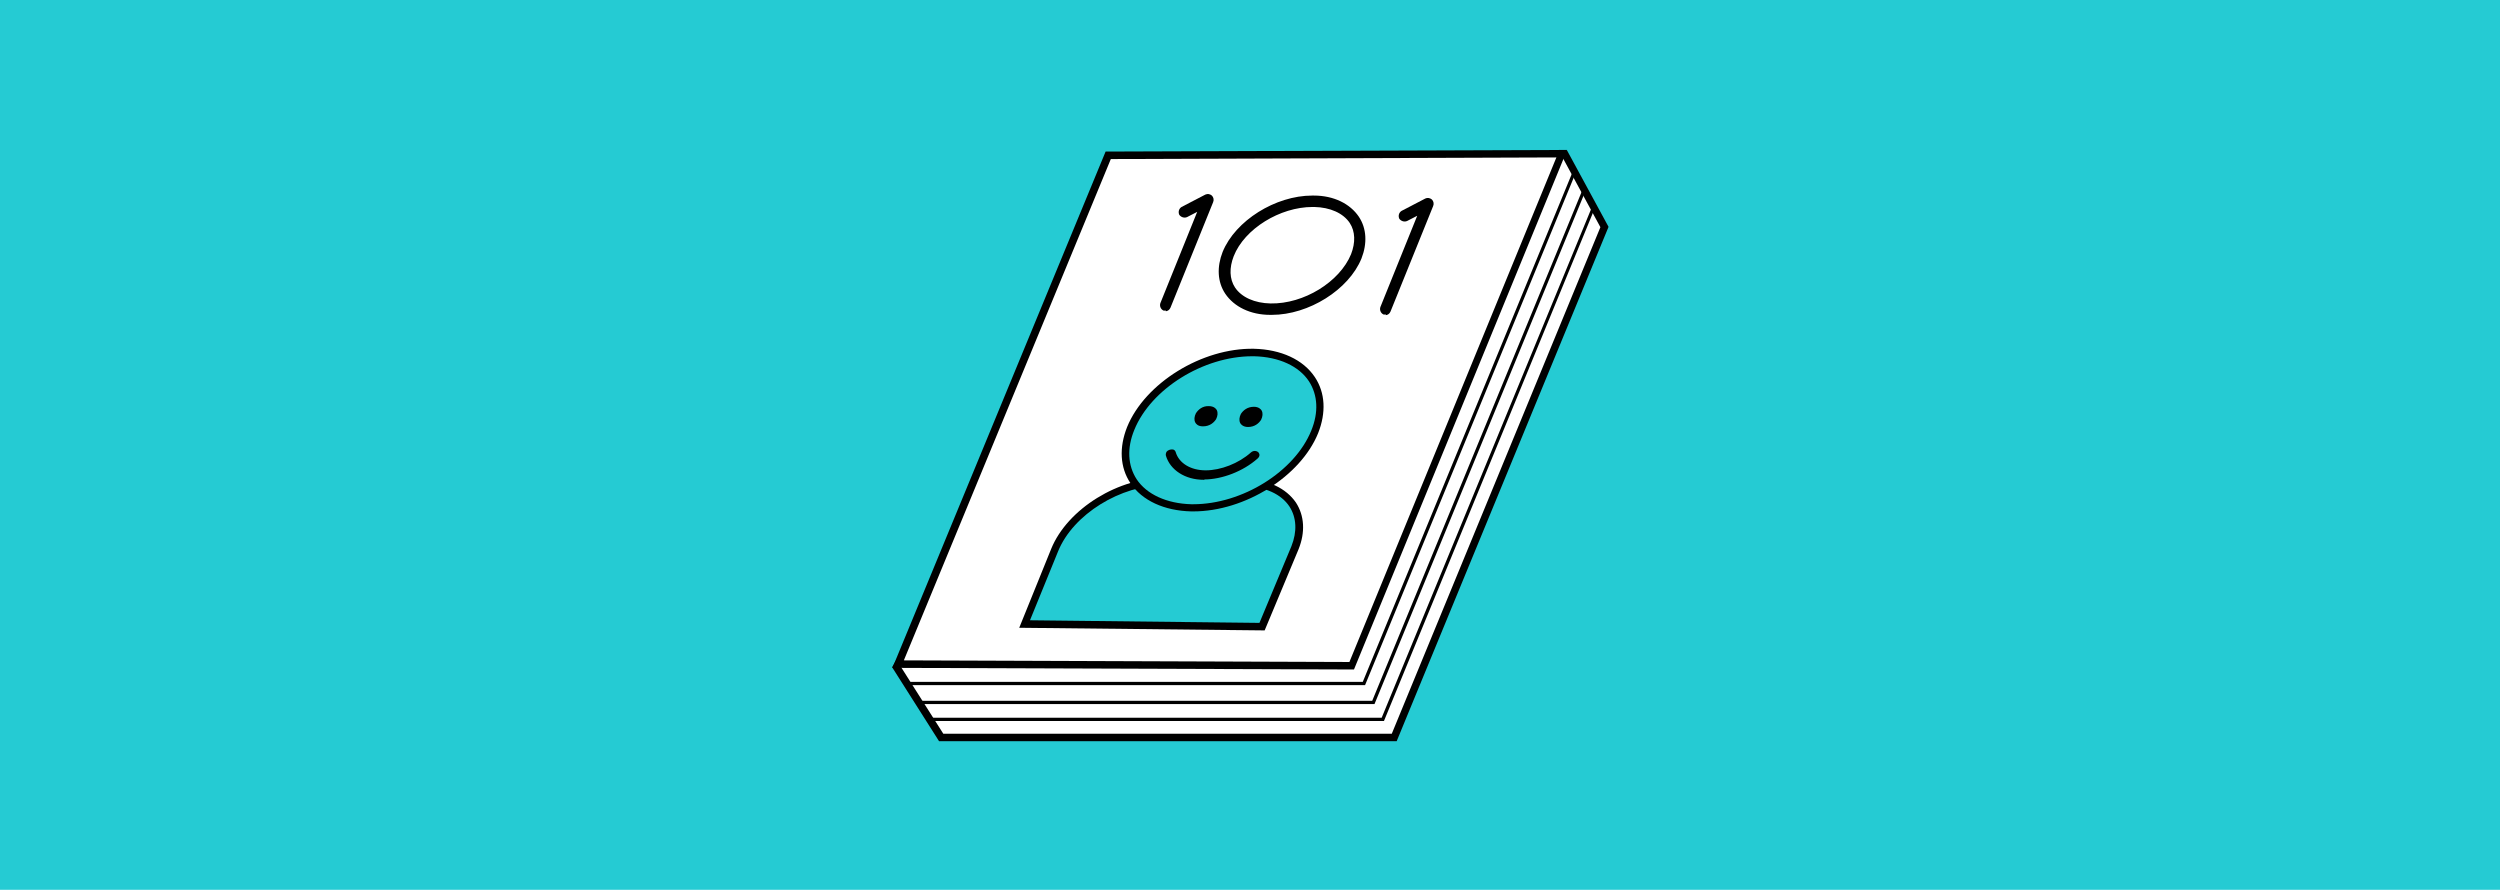
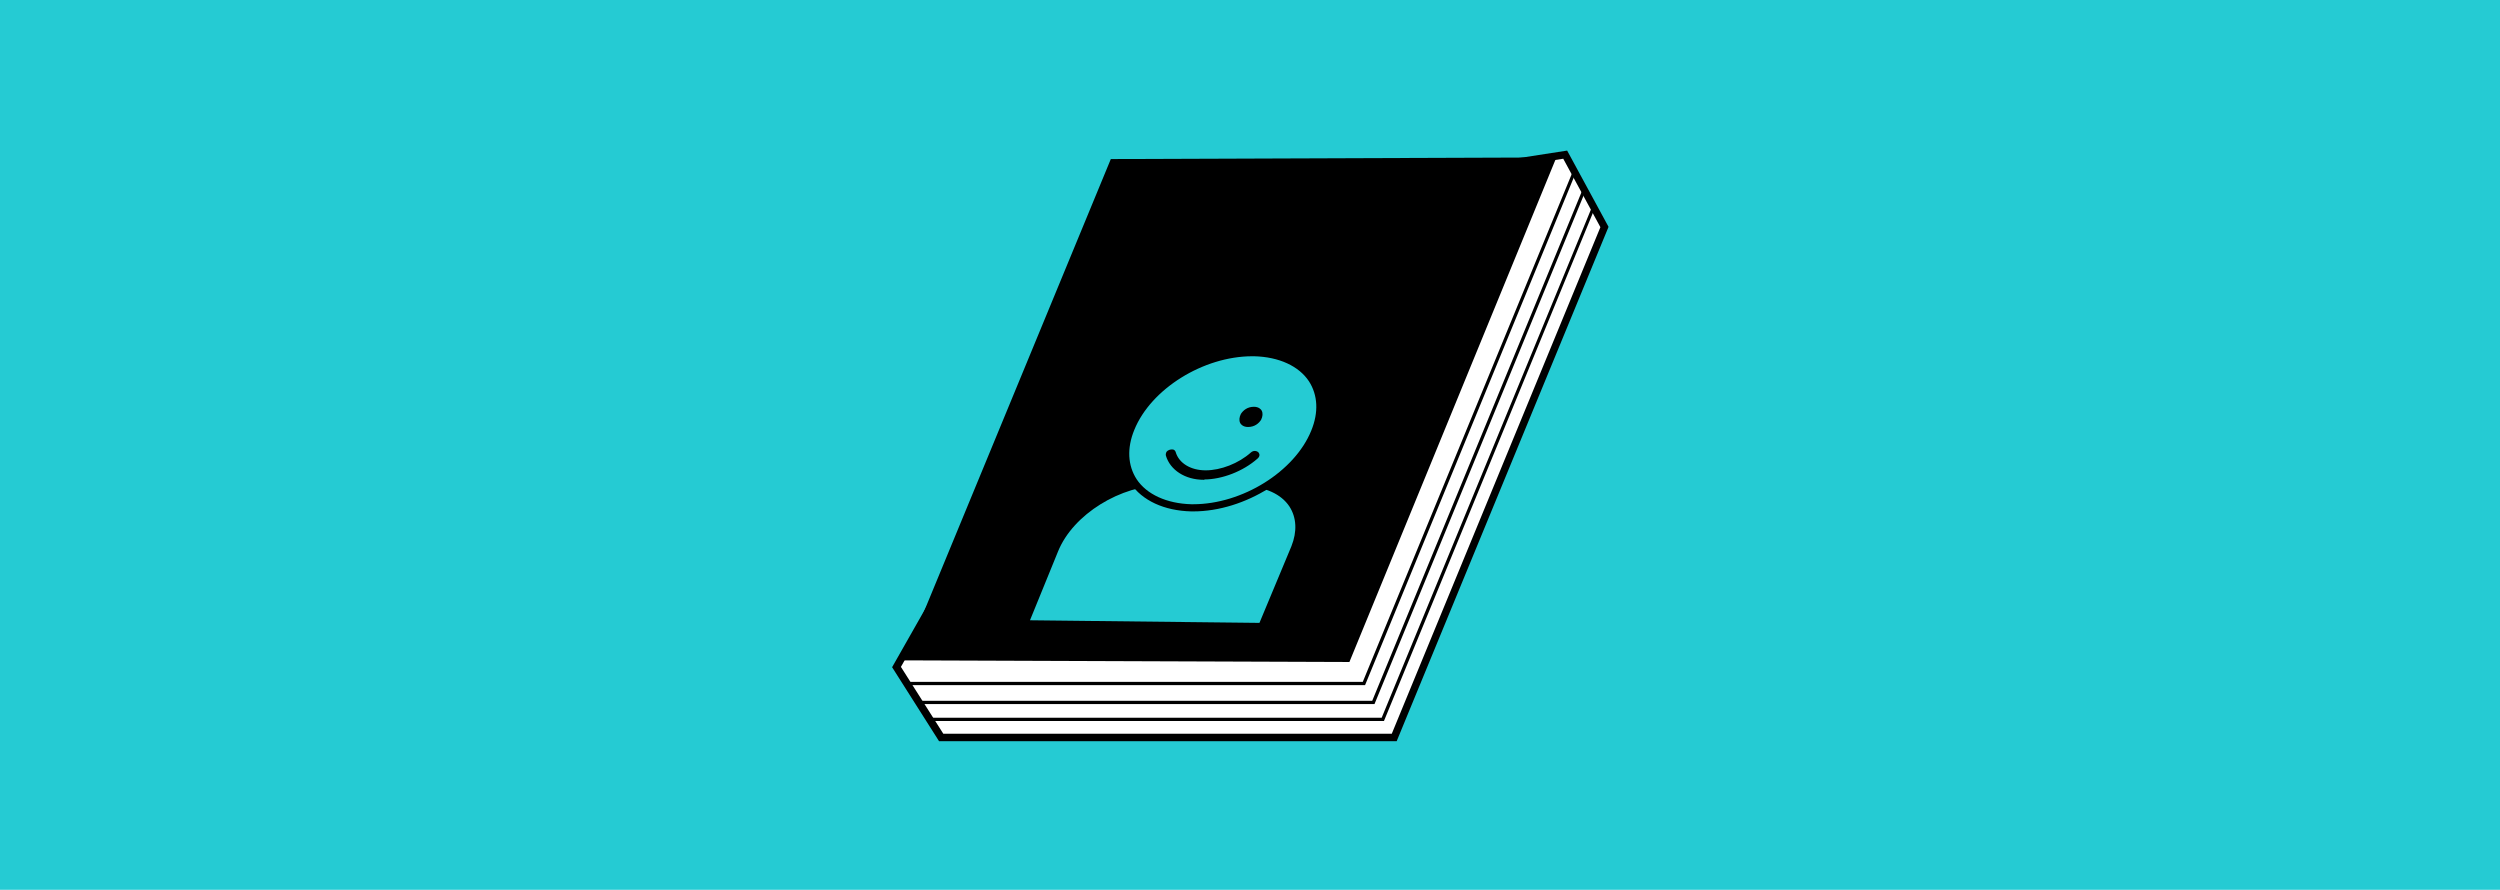
<svg xmlns="http://www.w3.org/2000/svg" id="Layer_1" version="1.1" viewBox="0 0 767 273">
  <defs>
    <style> .st0 { fill-rule: evenodd; } .st0, .st1 { fill: #25cbd3; } .st2 { fill: #fff; } </style>
  </defs>
  <rect class="st1" y="0" width="767" height="273" />
  <g>
    <polygon class="st2" points="427.8 226.3 288.7 226.3 275 204.7 353.2 67.2 480.2 47.5 492.3 69.7 427.8 226.3" />
    <path d="M428.6,227.4h-140.5l-14.4-22.7,78.7-138.6,128.4-19.9,12.7,23.4-65,157.8h0ZM289.3,225.1h137.7l64-155.4-11.4-21-125.7,19.5-77.5,136.4,13,20.5h-.1Z" />
  </g>
  <g>
-     <polygon class="st2" points="414.7 204.3 275.6 203.8 340 47.7 479.1 47.2 414.7 204.3" />
-     <path d="M415.4,205.4l-141.6-.5,65.4-158.4,141.6-.5-65.4,159.4ZM277.3,202.6l136.7.5,63.5-154.8-136.7.5-63.5,153.8Z" />
+     <path d="M415.4,205.4ZM277.3,202.6l136.7.5,63.5-154.8-136.7.5-63.5,153.8Z" />
  </g>
  <g>
    <g>
      <path class="st0" d="M387.2,192.2l-72.9-.8,9.2-22.7c4.8-11.8,20.2-21.3,34.3-21.1l24.2.4c12.7.2,19.6,9.2,15.3,20l-10.1,24.2h0Z" />
      <path d="M388,193.4h-.8l-74.5-.8,9.8-24.2c5-12.3,20.8-22.1,35.4-21.8l24.2.4c6.9.1,12.5,2.8,15.5,7.2,2.6,4,2.9,9.1.8,14.3l-10.4,24.9h0ZM316,190.3l70.4.8,9.8-23.5c1.8-4.5,1.6-8.8-.6-12.2-2.5-3.8-7.5-6.1-13.6-6.2l-24.2-.4h-.5c-13.5,0-28.1,9-32.7,20.4l-8.6,21.1h0Z" />
    </g>
    <g>
      <path class="st0" d="M384.8,108.2c15.6.3,23.9,11.2,18.6,24.3s-22.3,23.6-37.9,23.3-23.9-11.2-18.6-24.3,22.3-23.6,37.9-23.3Z" />
      <path d="M366.1,156.9h-.6c-8.3-.2-15.1-3.3-18.7-8.7-3.2-4.8-3.5-10.9-1-17.2,5.5-13.5,23-24.3,38.9-24,8.3.2,15.1,3.3,18.7,8.7,3.2,4.8,3.5,10.9,1,17.2-5.4,13.3-22.5,24-38.3,24ZM384.2,109.3c-15,0-31.1,10-36.2,22.6-2.3,5.6-2,10.9.7,15.1,3.1,4.7,9.3,7.5,16.8,7.7h.6c15,0,31.1-10,36.2-22.6,2.3-5.6,2-10.9-.7-15.1-3.1-4.7-9.2-7.5-16.8-7.7-.2,0-.4,0-.6,0Z" />
    </g>
    <g>
      <g>
-         <path d="M368.9,130c3.6,0,5.5-4.6,1.9-4.7s-5.4,4.6-1.9,4.7h0Z" />
-         <path d="M369,130.8h0c-1.5,0-2.1-.8-2.3-1.2-.4-.8-.3-1.8.2-2.8.7-1.1,2-2.3,4-2.2,1.5,0,2.2.8,2.4,1.2.4.8.3,1.8-.2,2.8-.7,1.1-2,2.2-4,2.2h-.1ZM368.9,129.3c1.3,0,2.4-.8,2.8-1.5.3-.5.4-1,.2-1.3-.2-.4-.8-.4-1.1-.4-1.8,0-3,1.4-3,2.4s.1.5.2.5c.2.2.5.3.9.3h0Z" />
-       </g>
+         </g>
      <g>
        <path d="M382.8,130.3c3.6,0,5.5-4.6,1.9-4.7s-5.5,4.6-1.9,4.7h0Z" />
        <path d="M382.9,131h0c-1.5,0-2.2-.8-2.4-1.2-.4-.8-.3-1.8.2-2.8.7-1.1,2-2.2,4-2.2s0,0,0,0c1.5,0,2.2.8,2.4,1.2.4.8.3,1.8-.2,2.8-.7,1.1-2,2.2-4,2.2ZM384.6,126.3c-1.3,0-2.3.8-2.7,1.5-.3.5-.4,1-.2,1.3.2.4.8.4,1.1.4h0c1.3,0,2.3-.8,2.7-1.5.3-.5.4-1,.2-1.3-.2-.4-.8-.4-1.1-.4h0Z" />
      </g>
    </g>
    <g>
      <path d="M358.4,139.6c1.2,4,5.4,6.8,10.9,6.8s11.7-2.4,16.1-6.2c.8-.7-.2-1.4-1-.7-3.9,3.4-9.5,5.7-14.4,5.6-5,0-8.8-2.5-9.9-6.2-.2-.6-1.9,0-1.6.7h-.1Z" />
      <path d="M369.5,147.2h-.2c-5.7,0-10.3-3-11.6-7.4-.1-.4,0-.8.2-1.2.4-.5,1.2-.8,1.9-.7.4,0,.8.4.9.8,1,3.4,4.6,5.6,9.2,5.6s10.1-2.1,13.9-5.5c.8-.7,1.8-.5,2.3,0,.4.5.5,1.2-.3,1.9-4.4,3.9-10.9,6.4-16.4,6.4h.1ZM359.2,139.6c.9,2.9,3.5,5,7,5.8-3.3-.9-5.8-3-6.7-5.9h-.3Z" />
    </g>
  </g>
  <path d="M357.7,95.3c-.2,0-.4,0-.7,0-.9-.4-1.3-1.4-1-2.3l11.3-28-3.1,1.6c-.9.4-1.9,0-2.4-.7-.4-.9-.1-1.9.7-2.4l7.3-3.8c.7-.3,1.4-.2,2,.3.5.5.7,1.3.4,2l-13.1,32.4c-.3.7-.9,1.1-1.6,1.1h.2Z" />
  <path d="M425.2,96.5c-.2,0-.4,0-.7,0-.9-.4-1.3-1.4-1-2.3l11.3-28-3.1,1.6c-.9.4-1.9,0-2.4-.7-.4-.9-.1-1.9.7-2.4l7.3-3.8c.6-.3,1.4-.2,2,.3.5.5.7,1.3.4,2l-13.1,32.4c-.3.7-.9,1.1-1.6,1.1h.2Z" />
  <path d="M390.2,96.6h-.5c-6.1,0-11.1-2.5-13.8-6.5-2.4-3.6-2.6-8.2-.8-12.8,3.9-9.6,16.2-17.3,27.5-17.3s.3,0,.5,0c6.1,0,11.1,2.5,13.8,6.5,2.4,3.6,2.6,8.2.8,12.8h0c-3.9,9.6-16.2,17.3-27.5,17.3ZM402.7,63.5c-10,0-20.9,6.7-24.2,15.1-1.4,3.6-1.3,7,.4,9.6,2,3,6,4.8,10.9,4.9,10.2.2,21.2-6.6,24.7-15.1h0c1.4-3.6,1.3-7-.4-9.6-2-3-6-4.8-10.9-4.9h-.5ZM416.1,78.7h0Z" />
  <polygon points="418.8 210.2 278.5 210.2 278.5 209.2 418.1 209.2 482.7 52.2 483.6 52.6 418.8 210.2" />
  <polygon points="421.7 216 281.4 216 281.4 215 421 215 485.6 58 486.5 58.4 421.7 216" />
  <polygon points="424.6 221.2 285.3 221.2 285.3 220.2 423.9 220.2 488.5 63.3 489.4 63.6 424.6 221.2" />
</svg>